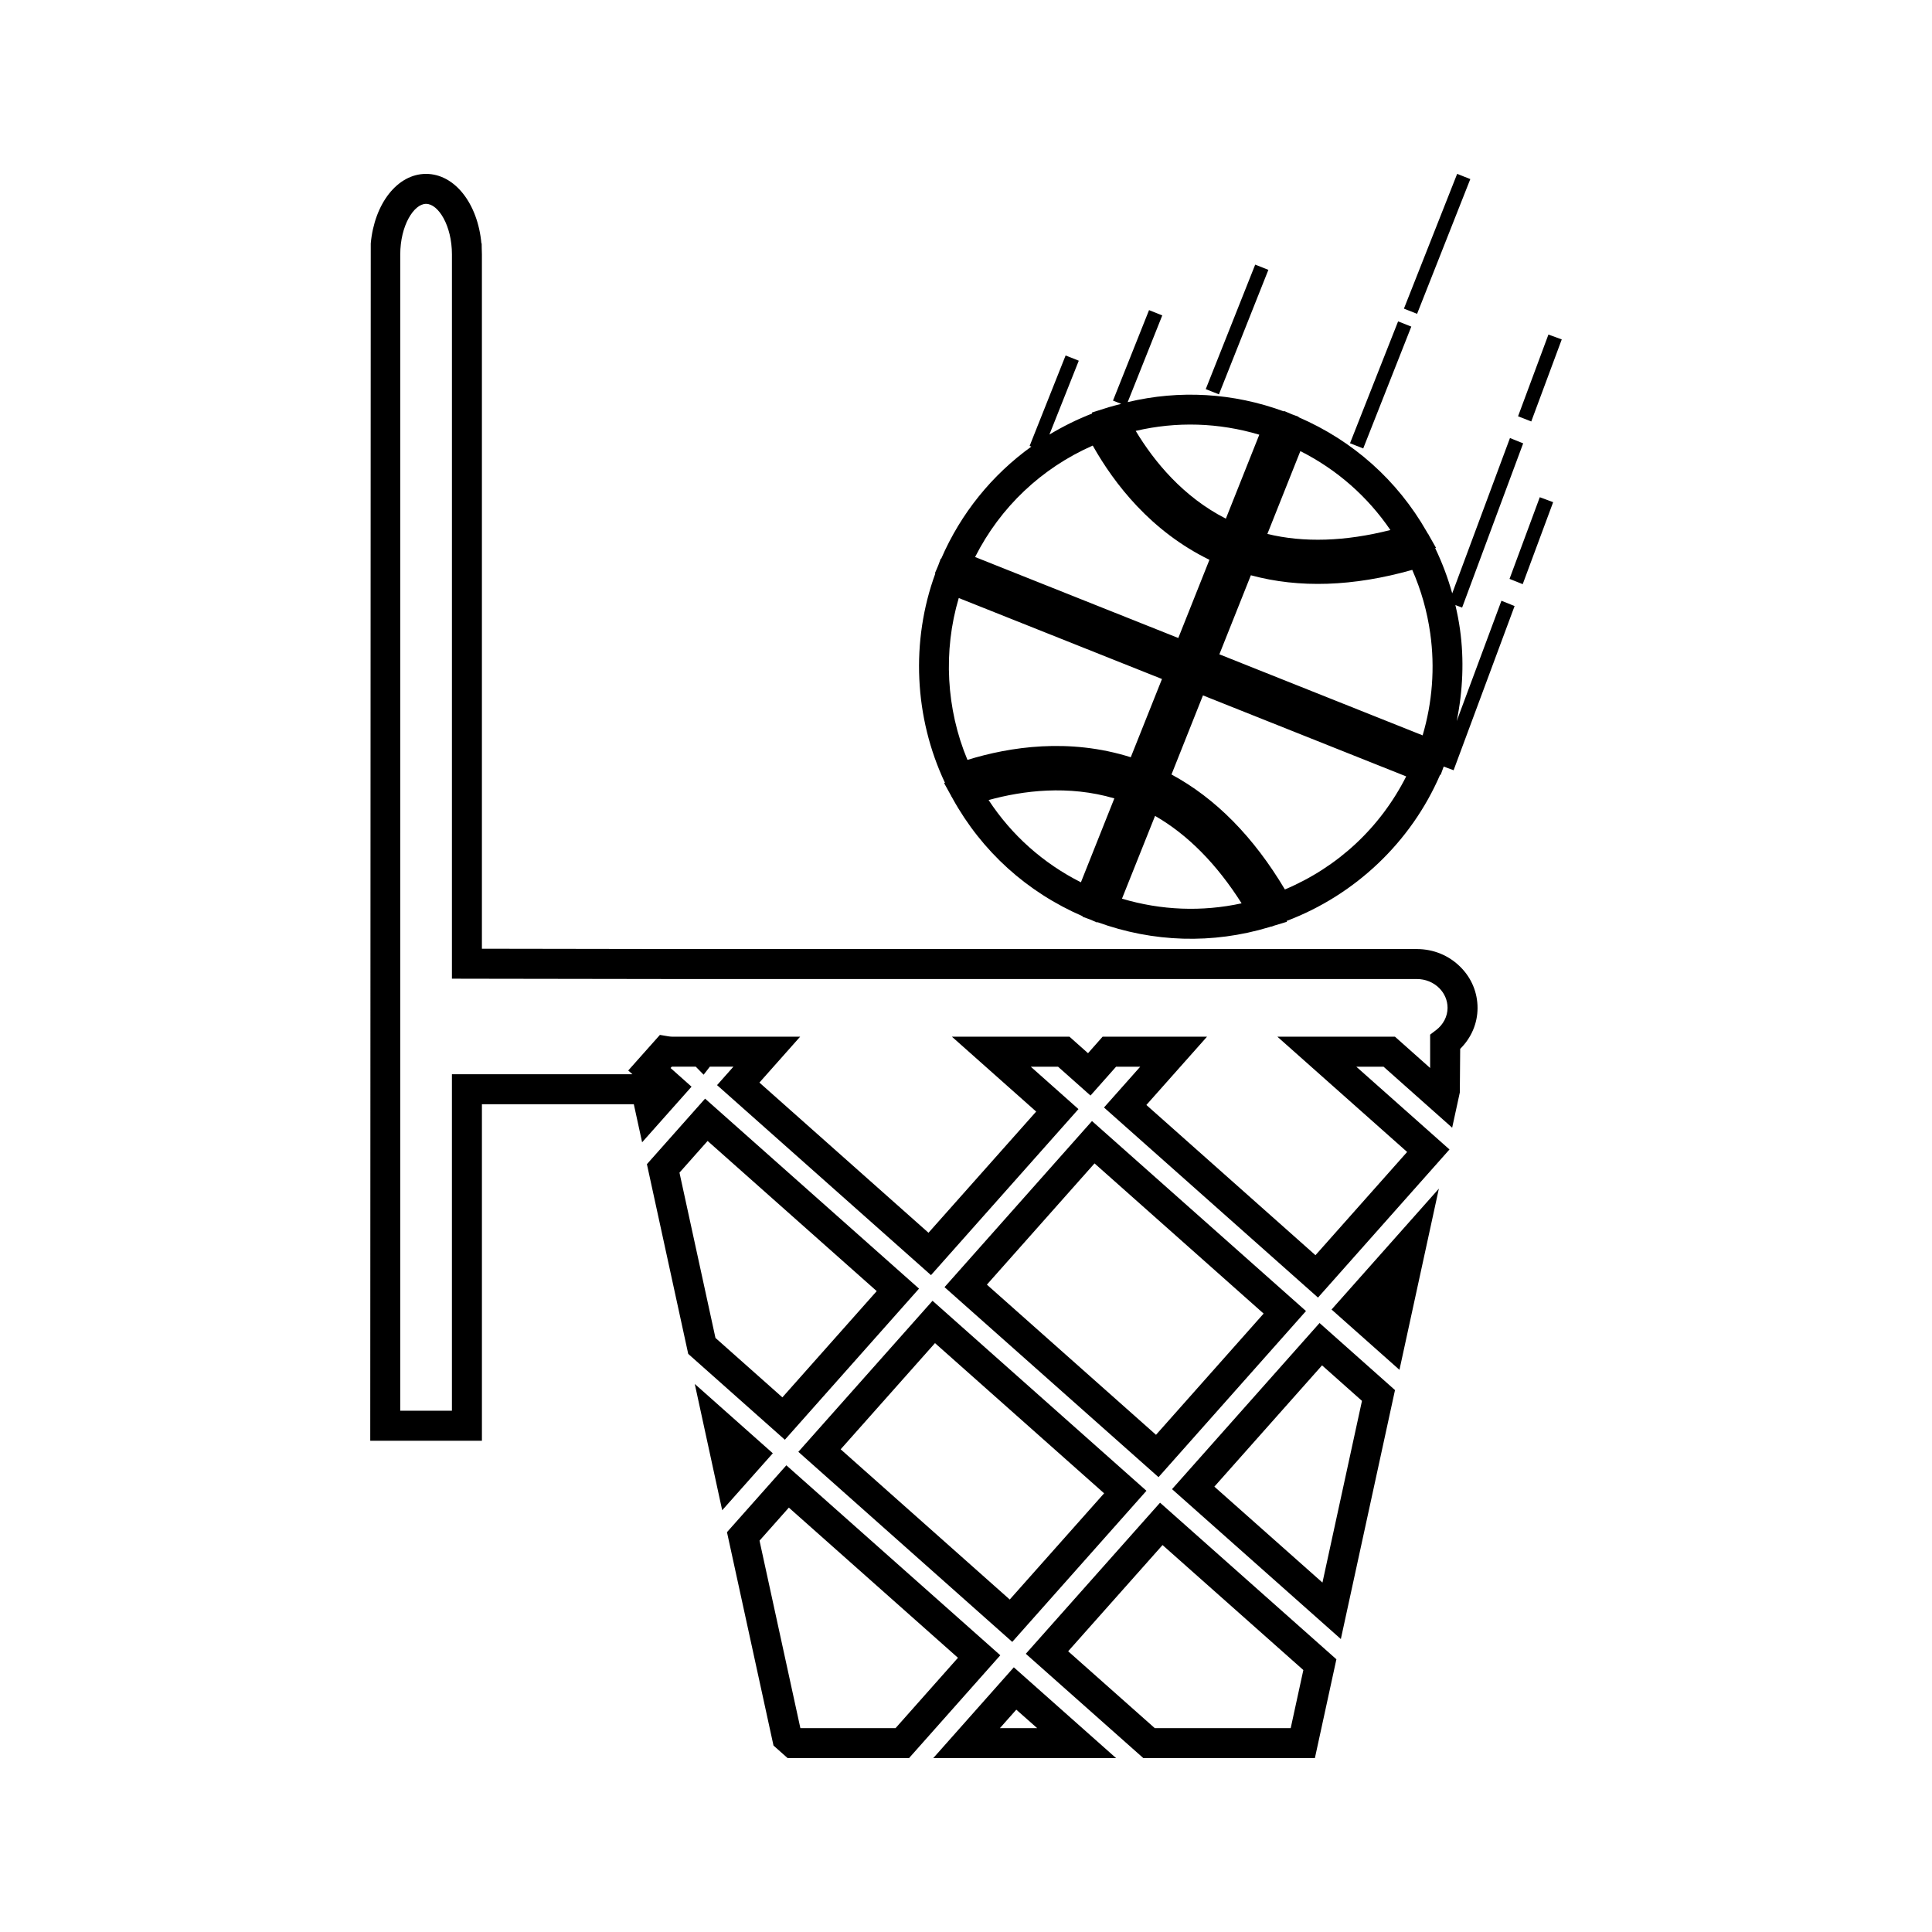
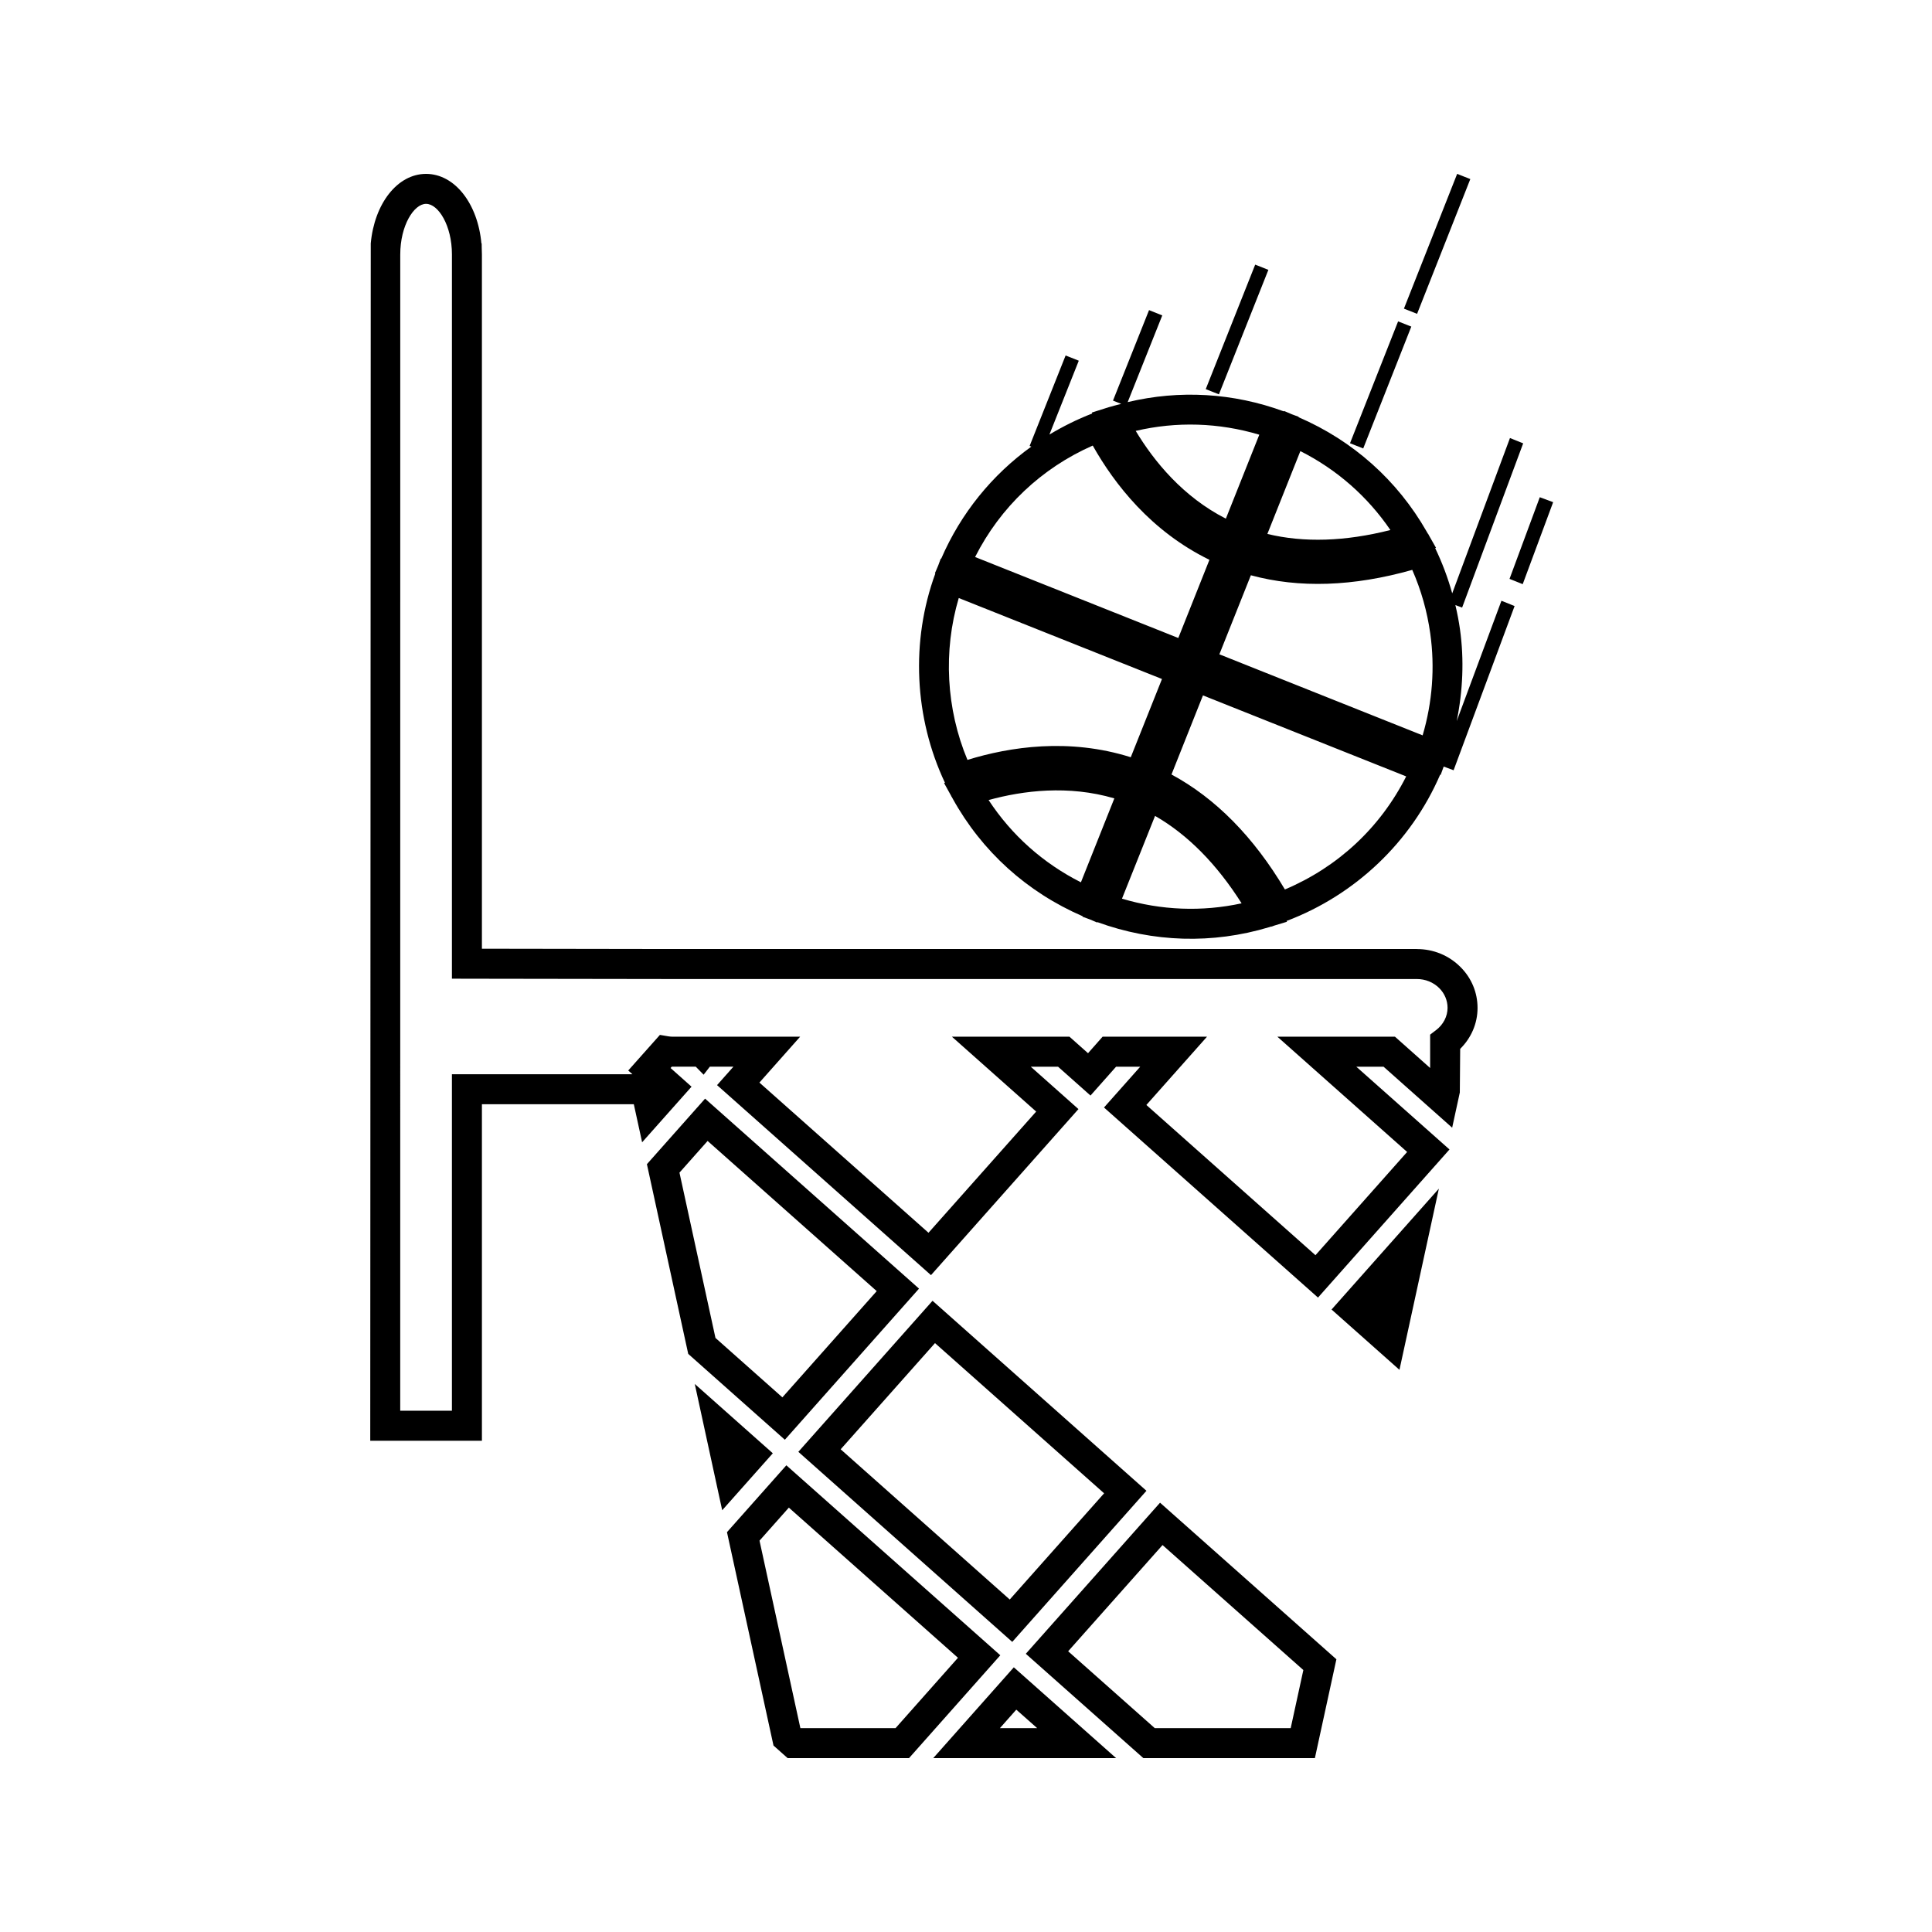
<svg xmlns="http://www.w3.org/2000/svg" fill="#000000" width="800px" height="800px" version="1.1" viewBox="144 144 512 512">
  <g>
    <path d="m355.57 528.75 56.688 50.371 35.562-40.047-56.688-50.355zm81.031 10.992-25.008 28.148-44.809-39.812 25-28.141z" />
    <path d="m391.32 609.92h48.461l-27.109-24.066zm27.539-7.949h-9.871l4.34-4.894z" />
    <path d="m415.85 582.27 31.145 27.645h45.465l5.699-26.188-46.734-41.496zm73.551 4.309-3.352 15.391h-36.027l-22.949-20.367 25.012-28.148z" />
-     <path d="m490.1 491.44-56.711-50.352-39.082 44.02 56.711 50.355zm-84.566-6.996 28.527-32.133 44.812 39.805-28.52 32.125z" />
    <path d="m514.87 507.02 10.445-48.016-28.441 32.031z" />
-     <path d="m454.6 538.64 44.738 39.723 14.352-65.977-19.996-17.773zm50.336-23.395-10.473 48.156-28.645-25.426 28.539-32.141z" />
    <path d="m352.39 532.32-15.734 17.719 12.328 56.547 3.75 3.336h32.164l24.191-27.258zm28.941 69.652h-25.223l-10.828-49.684 7.773-8.754 44.816 39.797z" />
    <path d="m328.12 510.76 7.269 33.473 13.414-15.098z" />
    <path d="m387.55 485.5-56.695-50.348-15.418 17.367 10.949 50.277 25.609 22.754zm-53.945 13.066-9.539-43.805 7.457-8.398 44.816 39.797-25 28.156z" />
    <path d="m519.46 395.5h-197.25c-5.516 0-38.902-0.062-50.5-0.078v-183.98c0-0.586-0.016-1.164-0.047-1.742l-0.016-1.188h-0.07c-0.953-10.543-7.059-18.43-14.672-18.43-7.598 0.004-13.691 7.894-14.652 18.43l-0.133 317.3h29.594v-89.176h40.254l2.199 10.086 13.098-14.738-5.559-4.949 0.32-0.352h0.188 6.172l2.082 2.125 1.648-2.125h6.246l-4.336 4.887 56.695 50.355 39.078-44.004-12.633-11.234h7.227l8.598 7.644 6.781-7.644h6.402l-9.605 10.812 56.711 50.371 34.848-39.25-24.691-21.93h7.223l18.176 16.16 2.031-9.336 0.094-11.555c2.953-2.918 4.602-6.766 4.602-10.836 0.004-4.078-1.586-7.918-4.504-10.836-3.07-3.094-7.188-4.781-11.594-4.781zm5.102 21.492-1.562 1.195v8.844l-9.32-8.297h-31.164l34.387 30.547-24.293 27.359-44.812-39.812 16.074-18.094h-27.672l-3.863 4.375-4.918-4.375h-31.156l22.332 19.844-28.535 32.117-44.809-39.801 10.797-12.16h-33.828c-0.402 0-0.781-0.047-1.172-0.109l-2.164-0.367-8.398 9.438 1.117 0.992h-47.84v89.168h-13.699l0.008-306.42c0-7.668 3.617-13.41 6.84-13.418 3.238 0 6.856 5.742 6.856 13.41l-0.004 191.93 3.969 0.012s47.781 0.082 54.484 0.082h197.25c2.277 0 4.402 0.859 5.969 2.426 1.406 1.418 2.184 3.269 2.184 5.223-0.008 2.258-1.117 4.41-3.051 5.894z" />
    <path d="m530.04 335.1c1.633-8.004 2-16.254 0.871-24.32v-0.004c-0.305-2.172-0.723-4.305-1.223-6.43l1.789 0.672 16.18-43.527-3.5-1.406-15.305 41.16c-1.148-4.109-2.648-8.117-4.519-11.996l0.227-0.066-1.805-3.176-0.301-0.57-0.043 0.016-0.32-0.566c-7.781-13.617-19.539-24.105-33.965-30.324l0.043-0.105-1.793-0.66-2.078-0.887-0.047 0.117c-13.449-4.934-27.652-5.746-41.402-2.465l9.164-22.977-3.504-1.402-9.555 23.977 2.18 0.867c-1.102 0.289-2.199 0.555-3.297 0.883l-0.516 0.172v-0.004l-0.078 0.02-3.914 1.238 0.125 0.242c-3.988 1.539-7.762 3.426-11.348 5.582l7.781-19.57-3.488-1.391-9.535 23.977 0.457 0.172c-10.402 7.5-18.656 17.617-23.898 29.715l-0.109-0.035-0.676 1.828-0.883 2.074 0.117 0.047c-6.566 17.941-5.59 38.227 2.547 55.461l-0.23 0.078 1.82 3.285 0.195 0.41 0.031-0.016 0.242 0.457c7.75 13.996 19.668 24.77 34.441 31.164l-0.047 0.117 2.027 0.746 1.859 0.797 0.051-0.105c14.805 5.394 30.539 5.848 45.512 1.344l0.613-0.195 0.027 0.047 0.766-0.285 3.348-1.012-0.125-0.203c18.207-6.879 33.012-20.934 40.707-38.773l0.133 0.051 0.805-2.199 2.625 0.977 16.164-43.516-3.488-1.402zm-41.43-71.551c9.656 4.879 17.785 12.004 23.859 20.914-11.988 3.039-22.918 3.387-32.602 1.035zm-10.883-4.348-8.859 22.246c-11.34-5.777-19.004-15.141-23.891-23.254 10.855-2.547 22.023-2.188 32.75 1.008zm-44.141 2.879c5.758 10.223 15.461 22.723 30.926 30.277l-8.25 20.719-53.852-21.461c6.699-13.242 17.594-23.547 31.176-29.535zm-35.504 40.402 53.855 21.461-8.27 20.734c-16.367-5.164-32.035-2.766-43.281 0.703-5.637-13.484-6.477-28.844-2.305-42.898zm32.371 75.34c-10.02-5.059-18.359-12.496-24.465-21.801 9.141-2.516 21.156-4.023 33.324-0.438zm10.883 4.336 8.766-21.938c8.637 4.965 16.316 12.727 22.938 23.172-10.512 2.281-21.312 1.863-31.703-1.234zm43.176-2.441c-8.309-13.961-18.395-24.184-30.055-30.469l8.34-20.961 53.859 21.469c-6.859 13.559-18.09 24.027-32.145 29.961zm36.5-40.84-53.867-21.477 8.348-20.949c12.785 3.473 27.133 2.996 42.77-1.426 2.363 5.379 3.953 11.027 4.769 16.852v0.004c1.27 8.992 0.566 18.242-2.019 26.996z" />
-     <path d="m557.88 233.95-3.531-1.289-8.047 21.656 3.5 1.375z" />
    <path d="m544.04 297.41 3.496 1.398 8.066-21.727-3.543-1.312z" />
    <path d="m476.64 214.13 3.492 1.387-13.105 32.992-3.492-1.387z" />
    <path d="m514.51 229.17 3.5 1.383-12.742 32.293-3.5-1.383z" />
    <path d="m530.16 190.08 3.488 1.379-14.105 35.711-3.488-1.379z" />
  </g>
</svg>